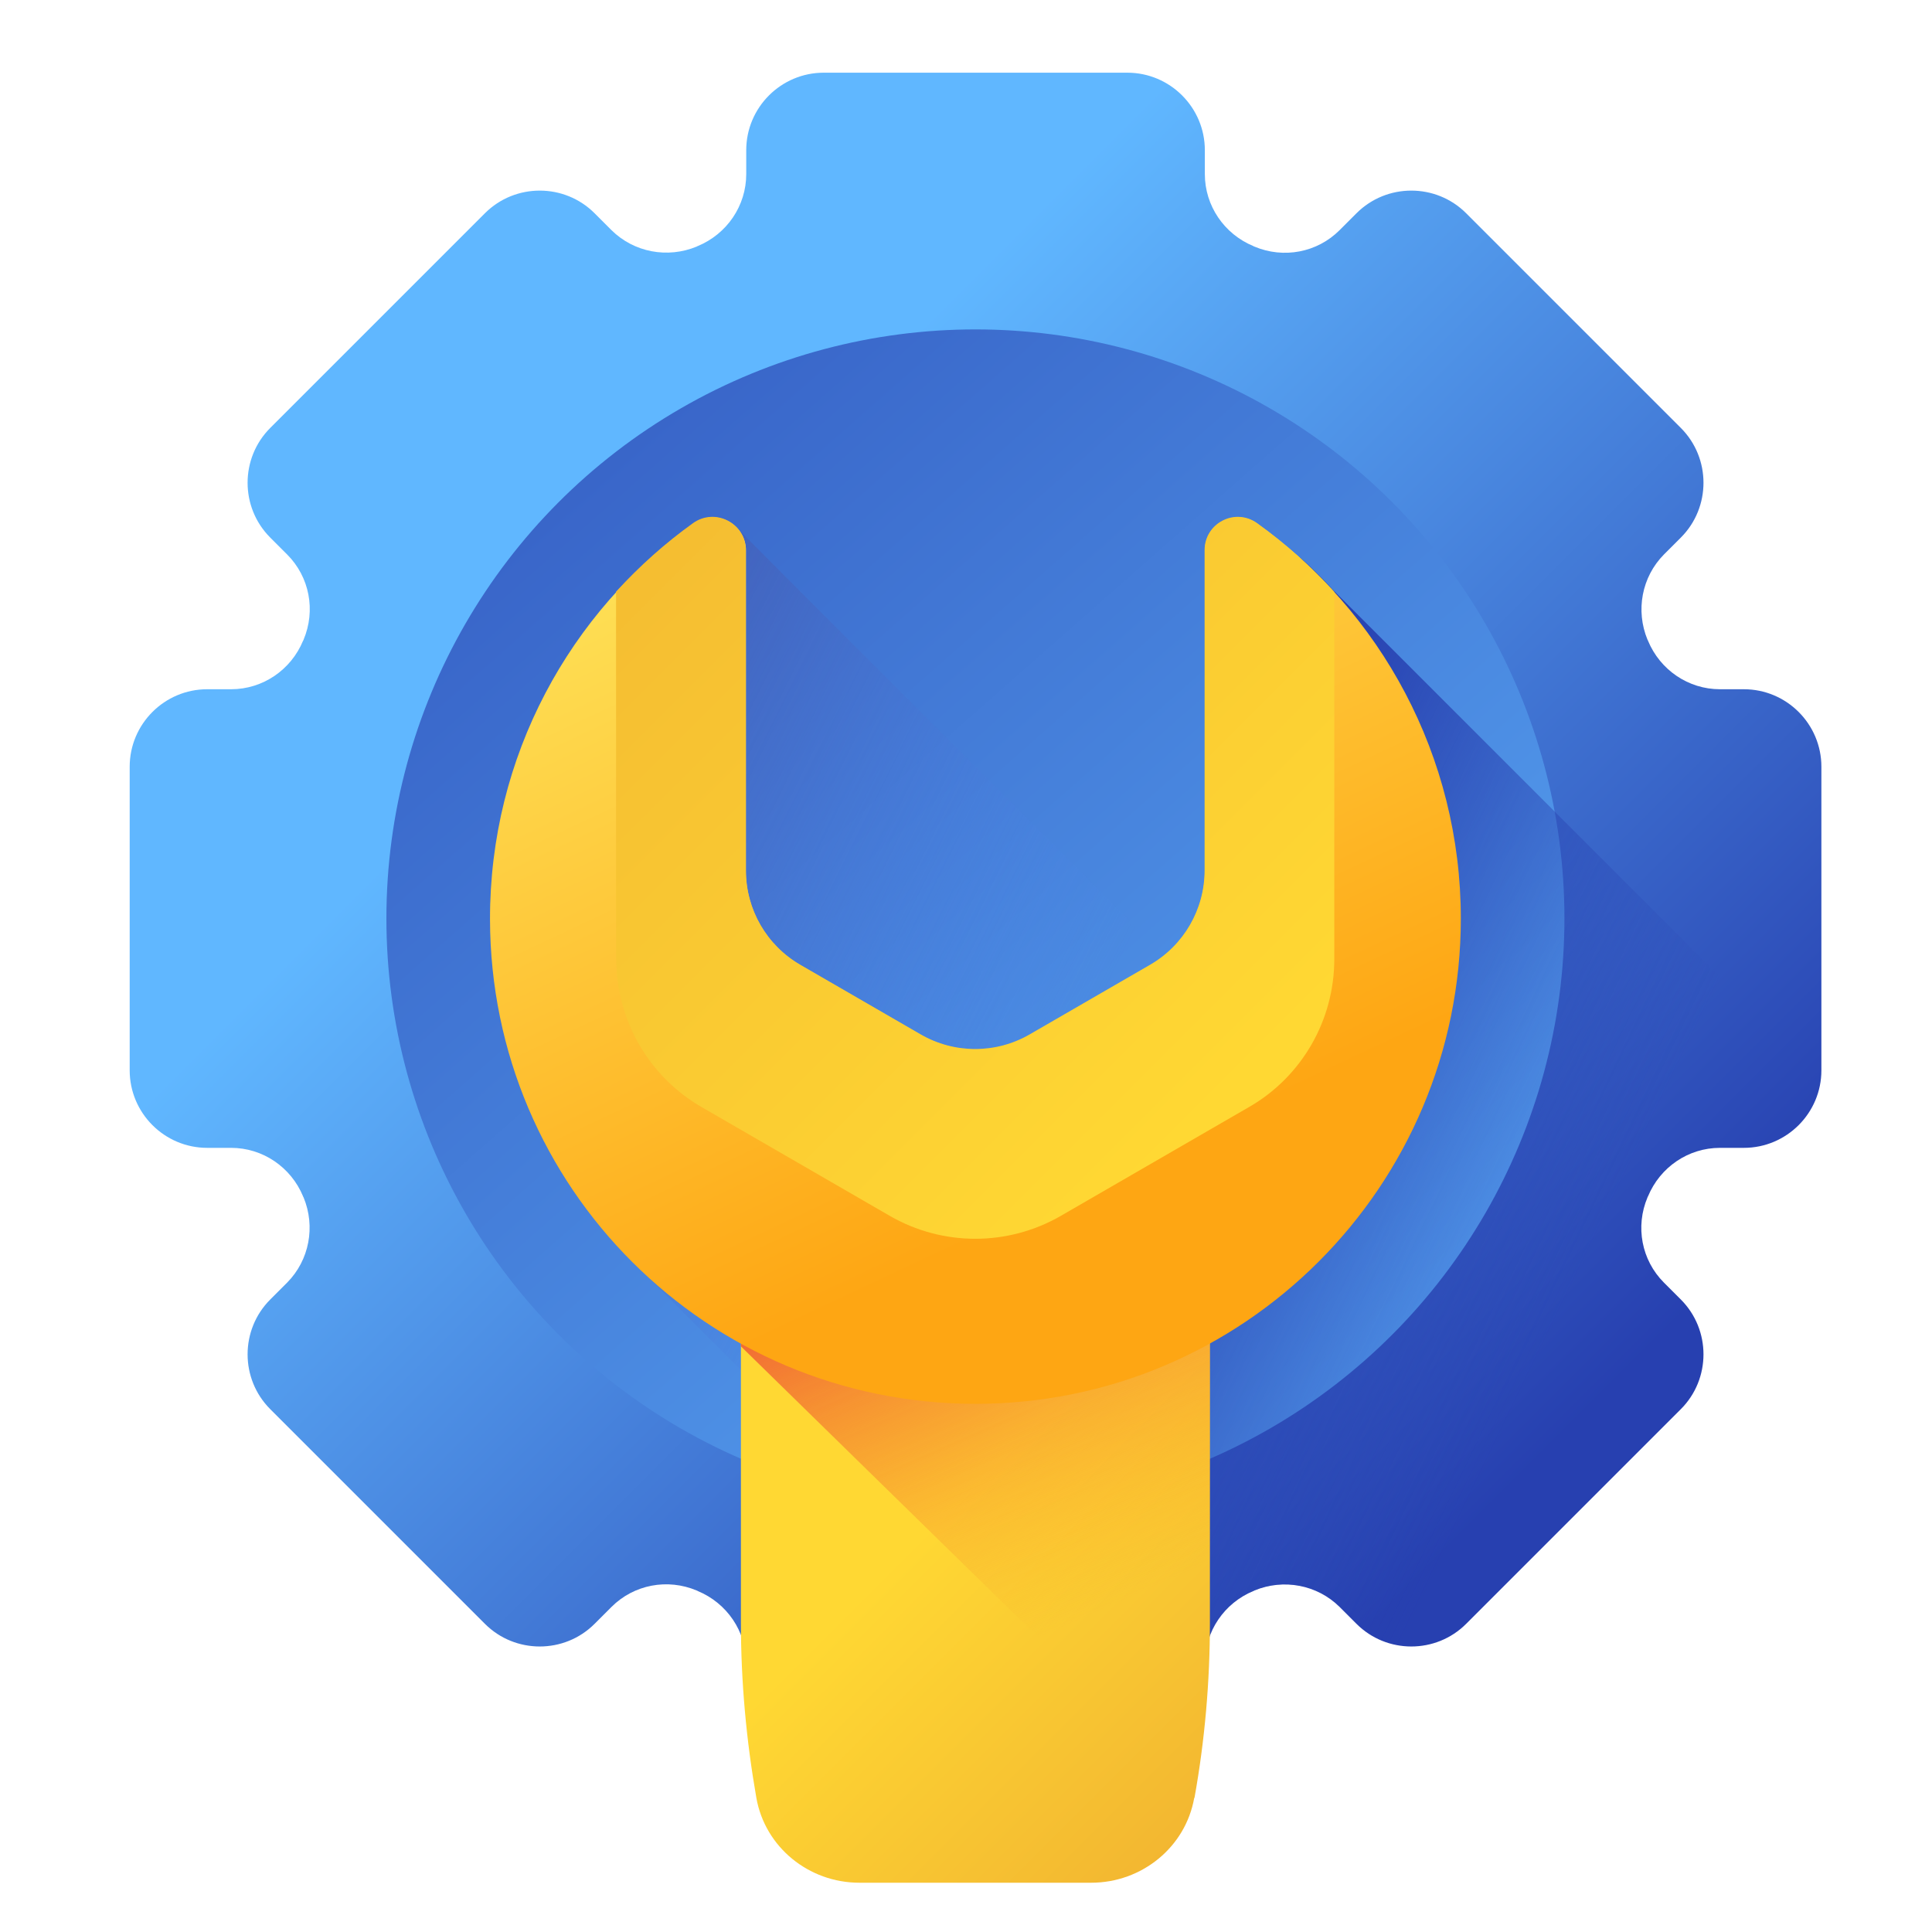
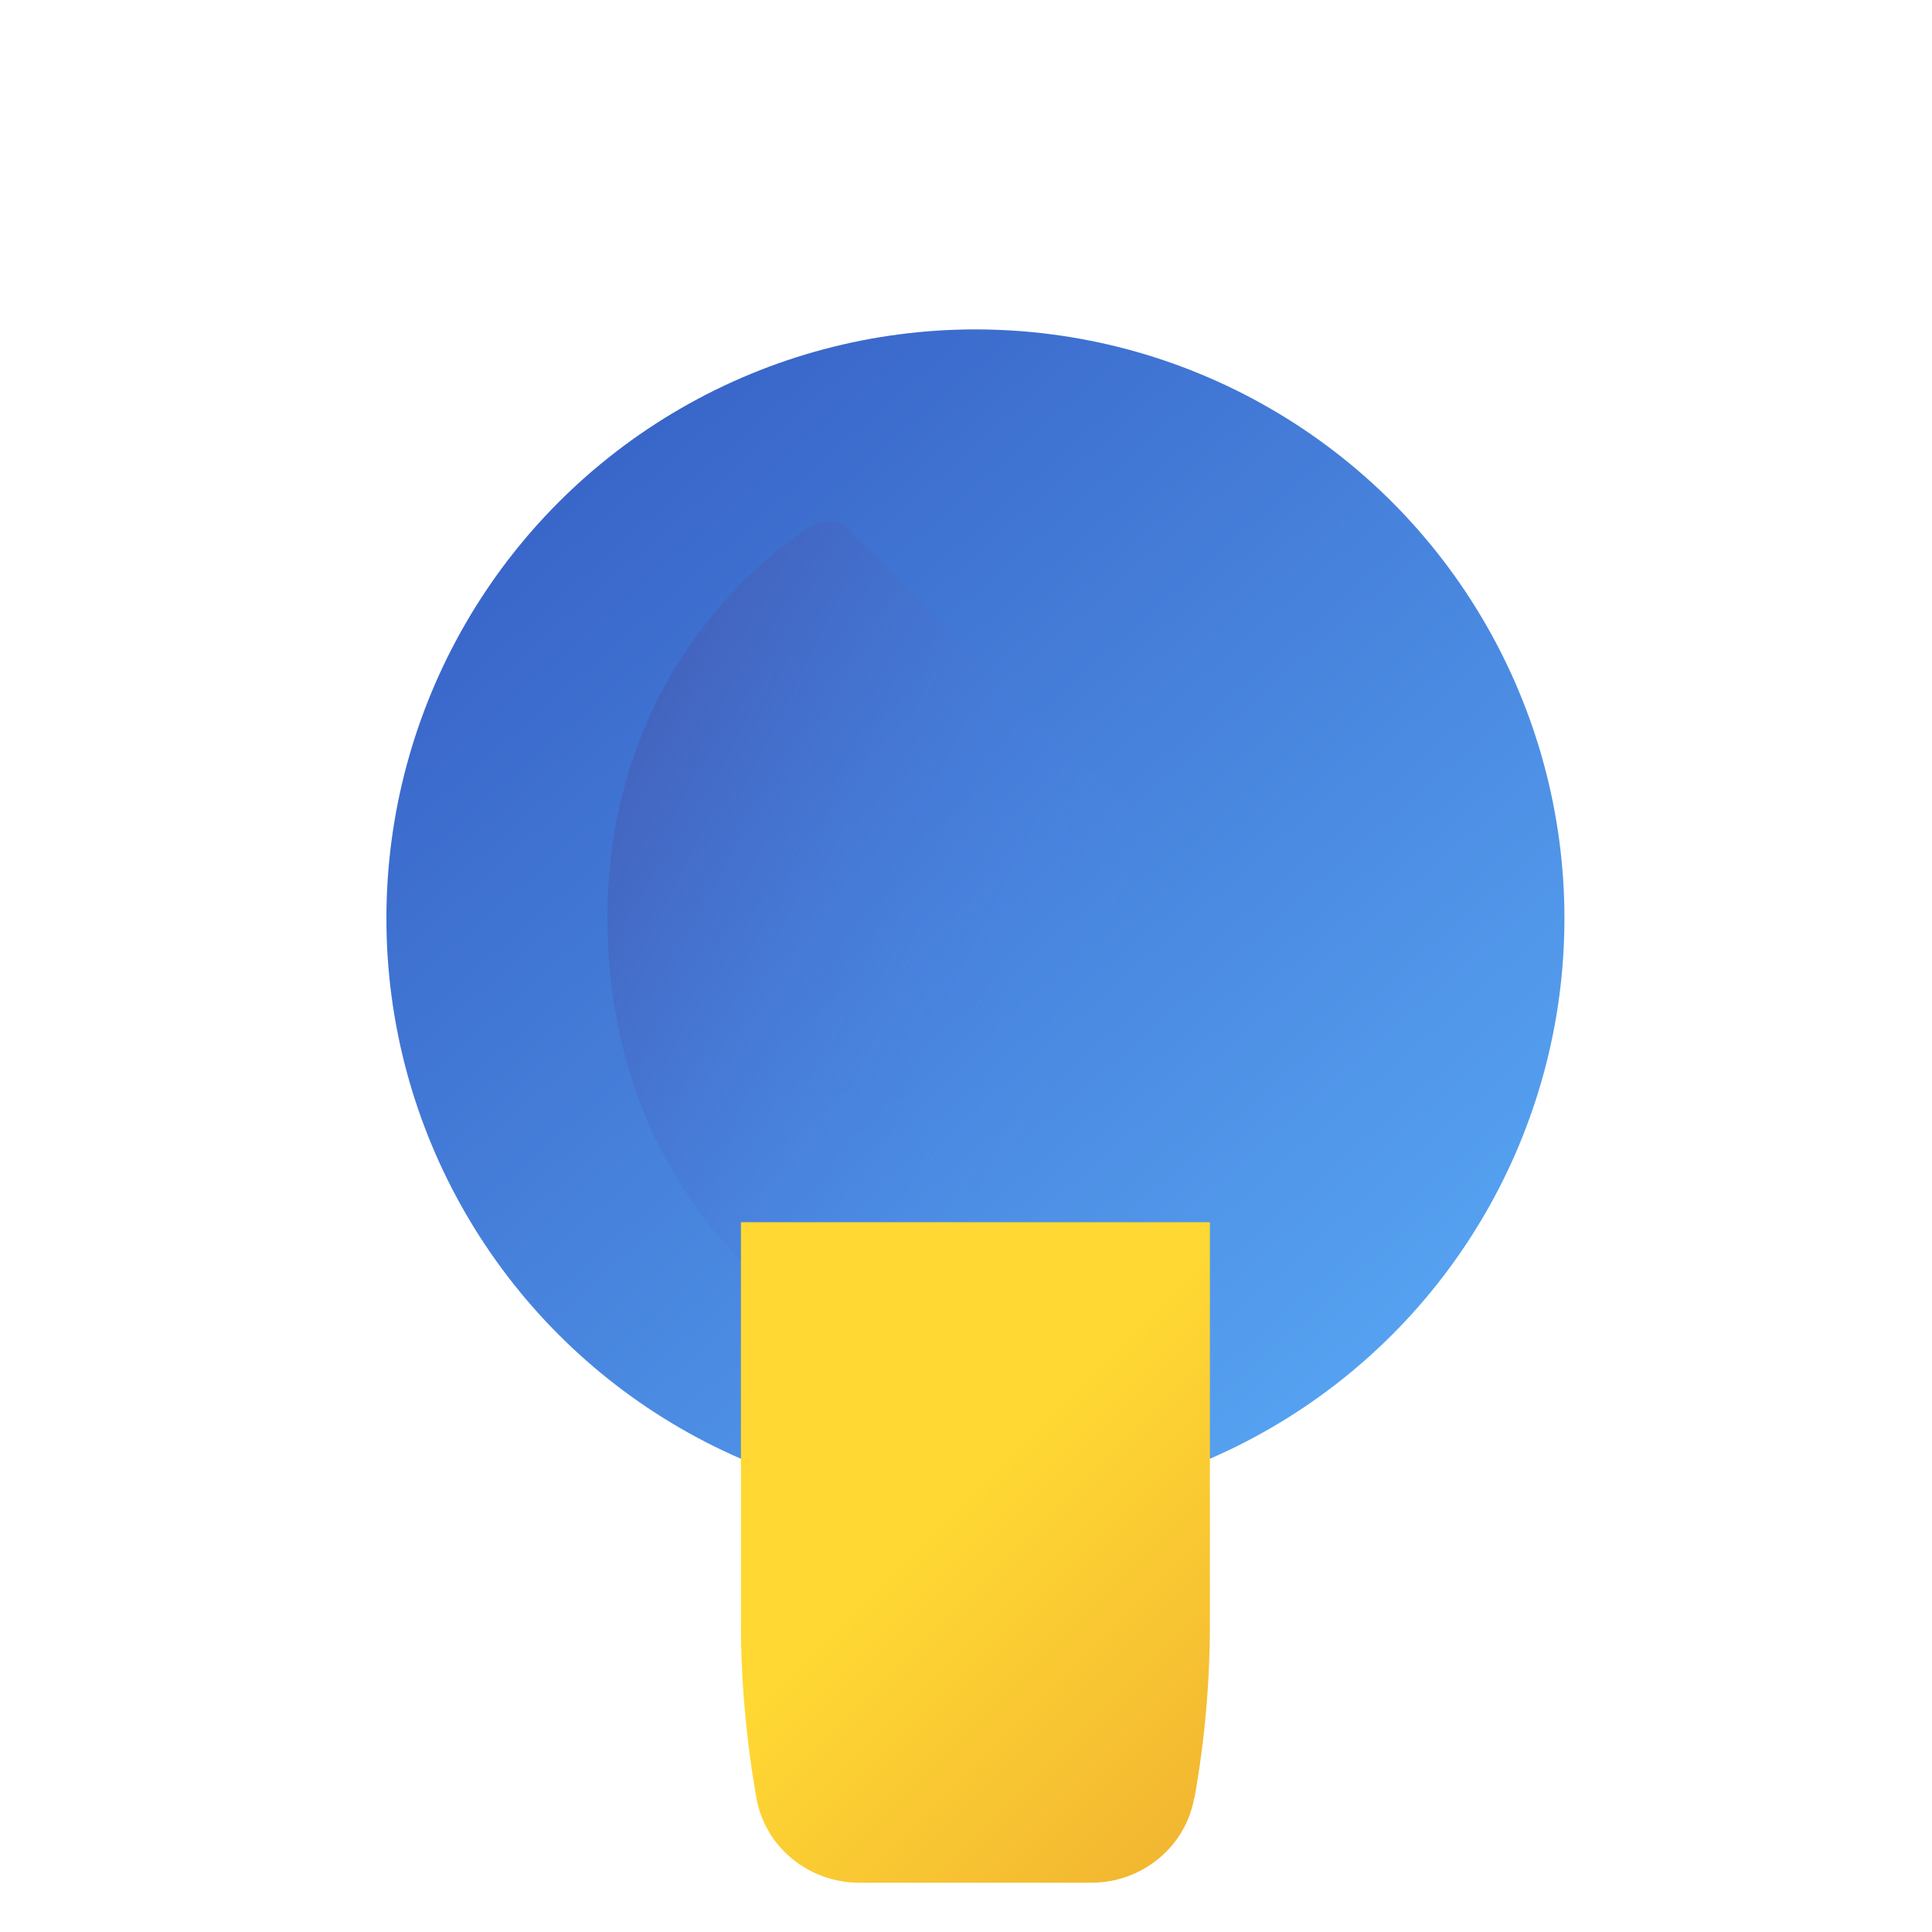
<svg xmlns="http://www.w3.org/2000/svg" xmlns:xlink="http://www.w3.org/1999/xlink" id="a" width="80" height="80" viewBox="0 0 80 80">
  <defs>
    <linearGradient id="b" x1="26.46" y1="57.67" x2="62.77" y2="21.36" gradientTransform="translate(.36 82.45) scale(1 -1)" gradientUnits="userSpaceOnUse">
      <stop offset="0" stop-color="#60b7ff" />
      <stop offset="1" stop-color="#2740b0" />
    </linearGradient>
    <linearGradient id="c" x1="68.53" y1="69.95" x2="3.79" y2="-3.49" gradientTransform="matrix(1, 0, 0, 1, 0, 0)" xlink:href="#b" />
    <linearGradient id="d" x1="43.54" y1="37.67" x2="18.24" y2="50.25" gradientTransform="translate(.36 82.45) scale(1 -1)" gradientUnits="userSpaceOnUse">
      <stop offset="0" stop-color="#4c8df1" stop-opacity="0" />
      <stop offset=".56" stop-color="#466cc8" stop-opacity=".56" />
      <stop offset="1" stop-color="#4256ac" />
    </linearGradient>
    <linearGradient id="e" x1="64.17" y1="27.89" x2="45.29" y2="37" gradientTransform="translate(.36 82.45) scale(1 -1)" gradientUnits="userSpaceOnUse">
      <stop offset="0" stop-color="#2740b0" stop-opacity="0" />
      <stop offset="1" stop-color="#2740b0" />
    </linearGradient>
    <linearGradient id="f" x1="39.18" y1="20.34" x2="51.22" y2="8.3" gradientTransform="translate(.36 82.45) scale(1 -1)" gradientUnits="userSpaceOnUse">
      <stop offset="0" stop-color="#ffd833" />
      <stop offset="1" stop-color="#f2b631" />
    </linearGradient>
    <linearGradient id="g" x1="45.7" y1="15.98" x2="37.76" y2="33.97" gradientTransform="translate(.36 82.45) scale(1 -1)" gradientUnits="userSpaceOnUse">
      <stop offset="0" stop-color="#f9a126" stop-opacity="0" />
      <stop offset="1" stop-color="#ec4437" />
    </linearGradient>
    <linearGradient id="h" x1="31.14" y1="18.36" x2="45.54" y2="48.98" gradientUnits="userSpaceOnUse">
      <stop offset="0" stop-color="#fee45a" />
      <stop offset="1" stop-color="#fea613" />
    </linearGradient>
    <linearGradient id="i" x1="50.99" y1="37.58" x2="21.36" y2="67.22" xlink:href="#f" />
  </defs>
-   <path d="m75.42,44.32v-12.57c0-1.77-1.44-3.21-3.21-3.21h-.99c-1.31,0-2.48-.8-2.98-2.01,0-.01-.01-.03-.02-.04-.5-1.21-.24-2.6.68-3.53l.7-.7c1.25-1.25,1.25-3.29,0-4.54l-8.89-8.89c-1.25-1.25-3.29-1.25-4.54,0l-.7.7c-.93.93-2.32,1.19-3.53.68-.01,0-.03-.01-.04-.02-1.21-.5-2.01-1.67-2.01-2.98v-.99c0-1.77-1.44-3.21-3.21-3.21h-12.57c-1.77,0-3.21,1.44-3.21,3.21v.99c0,1.31-.8,2.48-2.01,2.98-.01,0-.03.01-.04.02-1.21.5-2.6.24-3.53-.68l-.7-.7c-1.25-1.25-3.29-1.25-4.54,0l-8.89,8.89c-1.25,1.25-1.25,3.29,0,4.54l.7.7c.93.93,1.19,2.32.68,3.53,0,.01-.01.03-.02.04-.5,1.21-1.67,2.01-2.98,2.01h-.99c-1.77,0-3.21,1.44-3.21,3.21v12.57c0,1.77,1.44,3.21,3.21,3.21h.99c1.31,0,2.48.8,2.98,2.01,0,.01.01.03.02.04.5,1.21.24,2.6-.68,3.53l-.7.7c-1.25,1.25-1.25,3.29,0,4.54l8.89,8.89c1.25,1.25,3.29,1.25,4.54,0l.7-.7c.93-.93,2.32-1.19,3.53-.68.01,0,.03.01.04.02,1.21.5,2.01,1.67,2.01,2.98v.99c0,1.77,1.44,3.21,3.21,3.21h12.57c1.77,0,3.21-1.44,3.21-3.21v-.99c0-1.31.8-2.48,2.01-2.98.01,0,.03-.01.04-.02,1.21-.5,2.6-.24,3.53.68l.7.7c1.25,1.25,3.29,1.25,4.54,0l8.89-8.89c1.25-1.25,1.25-3.29,0-4.54l-.7-.7c-.93-.93-1.19-2.32-.68-3.53,0-.01.01-.03.02-.04.5-1.21,1.67-2.01,2.98-2.01h.99c1.77,0,3.21-1.44,3.21-3.21h0Z" fill="url(#b)" />
  <circle cx="40.39" cy="38.03" r="24.39" fill="url(#c)" />
-   <path d="m75.41,44.65c-.16,1.62-1.53,2.88-3.2,2.88h-.99c-1.31,0-2.48.8-2.98,2.01,0,.01-.01.03-.02.04-.5,1.21-.24,2.6.68,3.53l.7.7c1.25,1.25,1.25,3.29,0,4.54l-8.89,8.89c-1.25,1.26-3.29,1.26-4.54,0l-.7-.7c-.93-.93-2.32-1.19-3.53-.68-.01,0-.03.01-.04.02-1.21.5-2.01,1.67-2.01,2.98v.99c0,1.67-1.27,3.04-2.9,3.2l-20.26-20.27c-3.95-3.66-6.11-8.89-6.12-14.71-.01-6.76,3-12.43,8.1-16.08.63-.45,1.44-.59,1.87-.07.14.18,17.45,17.45,17.64,17.64,1.04-.85,1.67-2.13,1.67-3.5v-13.27c0-1.11,1.26-1.77,2.17-1.12,1.12.8,2.16,1.72,3.1,2.73l20.25,20.24Z" fill="url(#d)" />
-   <path d="m69.61,53.81l-.7-.7c-.93-.93-1.19-2.32-.68-3.53,0-.01.01-.03.02-.04.5-1.21,1.67-2.01,2.98-2.01h.99c1.66,0,3.03-1.26,3.2-2.88l-20.25-20.25c-.43-.47-.88-.91-1.35-1.33,3.18,3.55,5.11,8.25,5.11,13.39,0,7.66-4.29,14.32-10.6,17.71v18.42c.94-.56,1.57-1.58,1.57-2.75v-.99c0-1.31.8-2.48,2.01-2.98.01,0,.03-.01.04-.02,1.21-.5,2.6-.24,3.53.68l.7.7c1.25,1.25,3.29,1.25,4.54,0l8.89-8.89c1.25-1.25,1.25-3.29,0-4.54h0Z" fill="url(#e)" />
+   <path d="m75.41,44.65c-.16,1.62-1.53,2.88-3.2,2.88h-.99c-1.31,0-2.48.8-2.98,2.01,0,.01-.01.03-.02.04-.5,1.21-.24,2.6.68,3.53l.7.7c1.25,1.25,1.25,3.29,0,4.54l-8.89,8.89l-.7-.7c-.93-.93-2.32-1.19-3.53-.68-.01,0-.03.01-.04.02-1.21.5-2.01,1.67-2.01,2.98v.99c0,1.67-1.27,3.04-2.9,3.2l-20.26-20.27c-3.95-3.66-6.11-8.89-6.12-14.71-.01-6.76,3-12.43,8.1-16.08.63-.45,1.44-.59,1.87-.07.14.18,17.45,17.45,17.64,17.64,1.04-.85,1.67-2.13,1.67-3.5v-13.27c0-1.11,1.26-1.77,2.17-1.12,1.12.8,2.16,1.72,3.1,2.73l20.25,20.24Z" fill="url(#d)" />
  <path d="m49.46,74.45c.43-2.39.64-4.82.64-7.25v-16.59h-19.42v16.59c0,2.43.22,4.85.64,7.25.36,2.03,2.16,3.51,4.27,3.51h9.59c2.11,0,3.91-1.48,4.27-3.51Z" fill="url(#f)" />
-   <path d="m30.68,55.75l18.82,18.42c.39-2.3.6-4.63.6-6.97v-16.59h-19.42v5.14Z" fill="url(#g)" />
-   <path d="m60.49,38.03c0,11.1-9,20.1-20.1,20.1-11.1,0-20.08-8.96-20.1-20.06-.01-6.76,3.31-12.74,8.42-16.39.91-.65,2.18,0,2.18,1.12v13.26c0,1.61.86,3.1,2.26,3.91l4.98,2.88c1.4.81,3.12.81,4.52,0l4.98-2.88c1.4-.81,2.26-2.3,2.26-3.91v-13.26c0-1.12,1.26-1.77,2.17-1.12,5.1,3.64,8.43,9.62,8.43,16.36h0Z" fill="url(#h)" />
-   <path d="m25.52,39.72c0,2.53,1.35,4.86,3.53,6.12l7.8,4.51c2.19,1.26,4.88,1.26,7.07,0l7.8-4.51c2.19-1.26,3.53-3.6,3.53-6.12v-15.21c-.96-1.06-2.03-2.01-3.2-2.85-.91-.65-2.17,0-2.17,1.12v13.26c0,1.61-.86,3.1-2.26,3.91l-4.98,2.88c-1.4.81-3.12.81-4.52,0l-4.98-2.88c-1.4-.81-2.26-2.3-2.26-3.91v-13.26c0-1.12-1.27-1.77-2.18-1.12-1.16.83-2.23,1.79-3.19,2.84v15.21h0Z" fill="url(#i)" />
</svg>